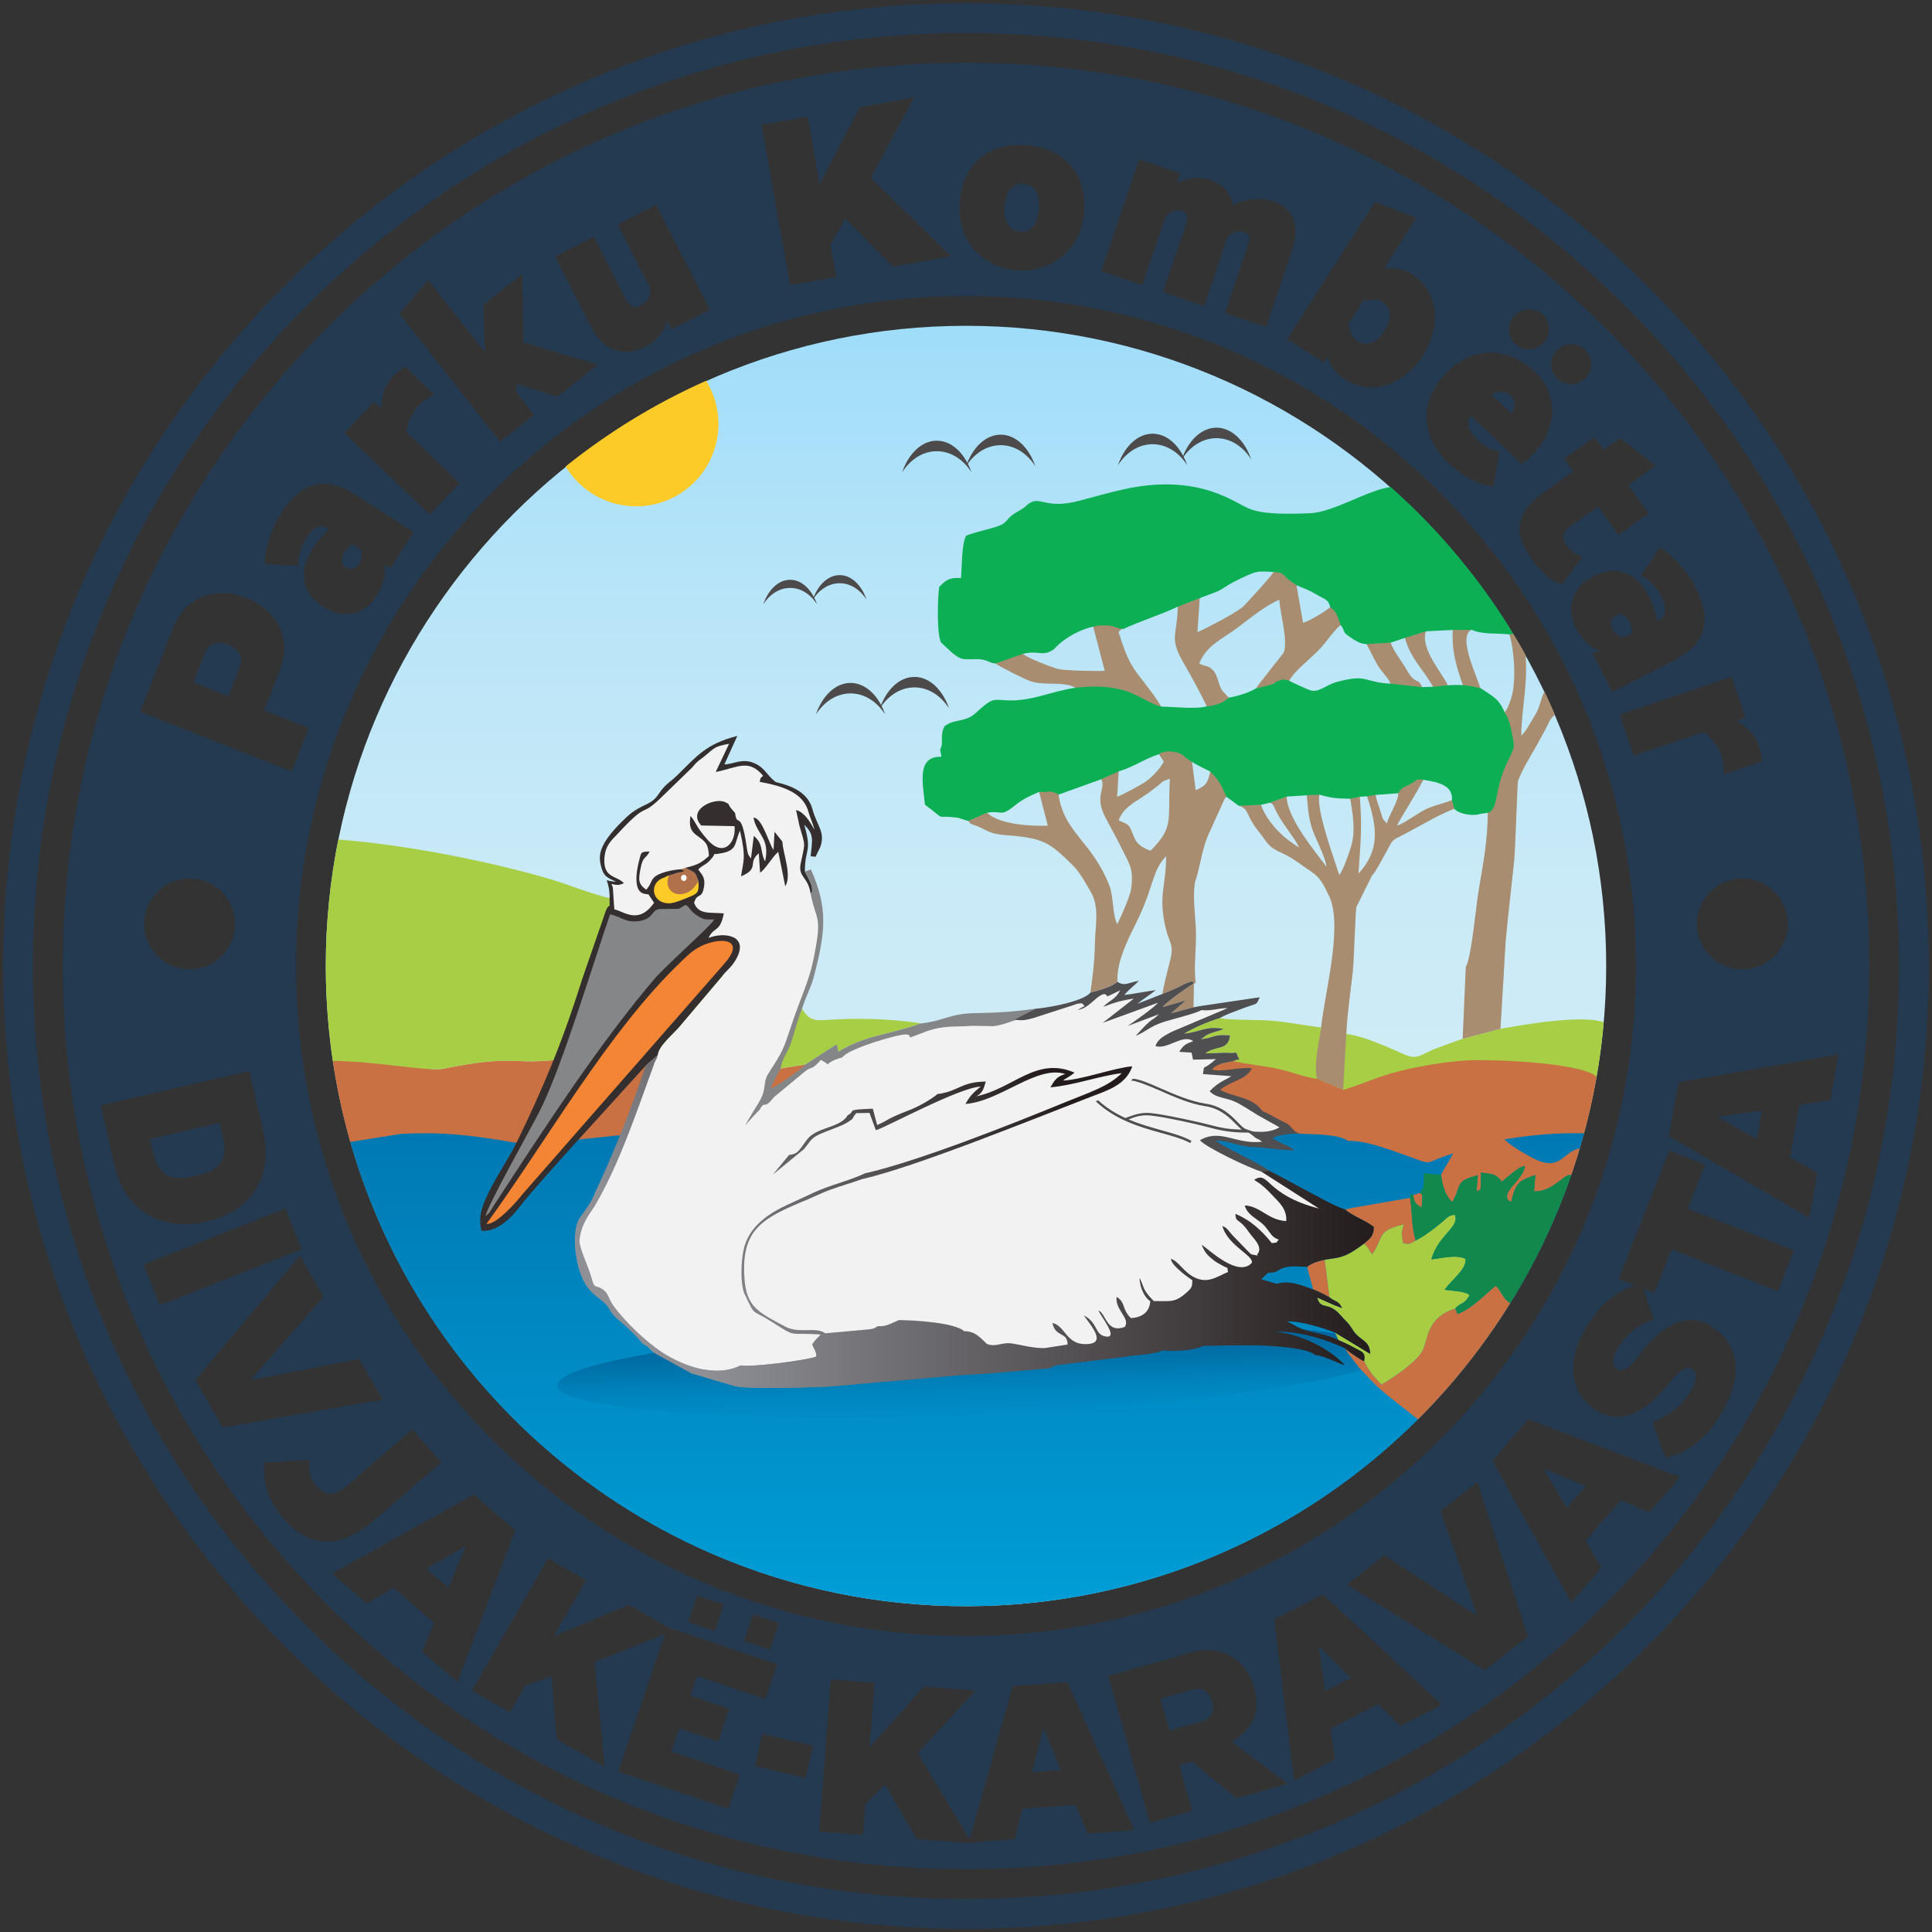
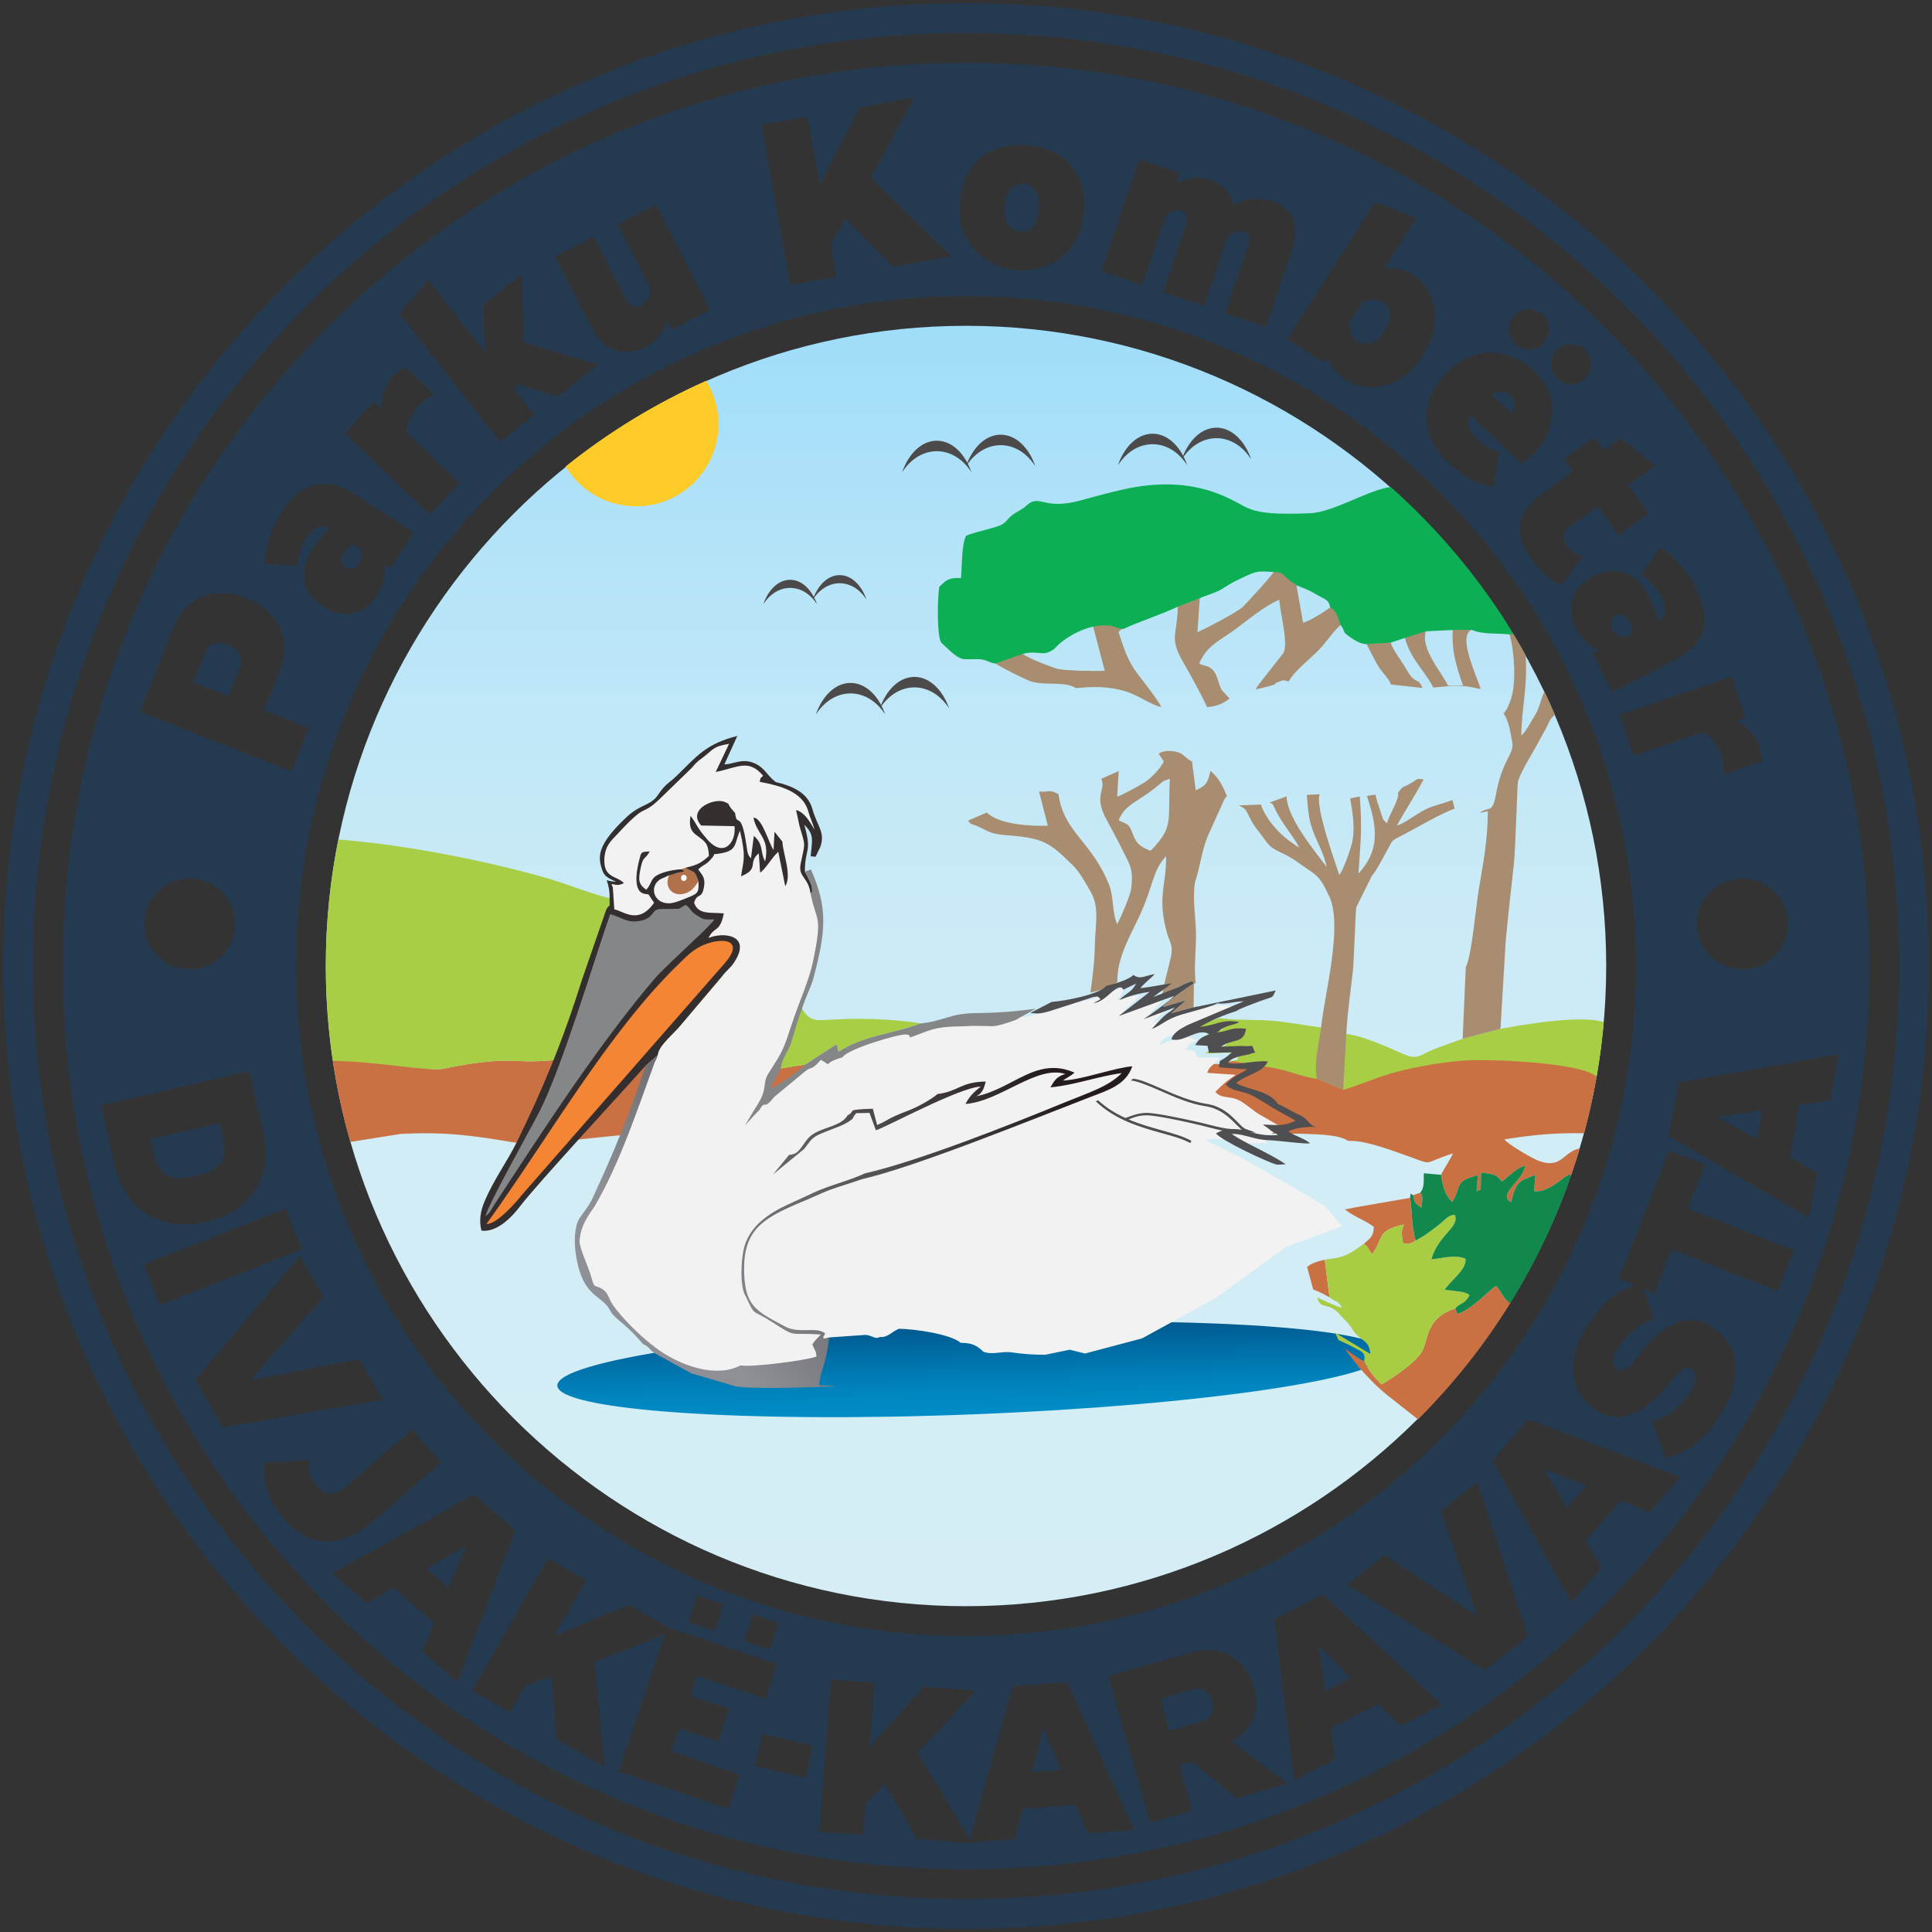
<svg xmlns="http://www.w3.org/2000/svg" xmlns:ns1="http://ns.adobe.com/AdobeSVGViewerExtensions/3.0/" version="1.1" id="Layer_1" x="0px" y="0px" width="426.614px" height="426.614px" viewBox="0 0 426.614 426.614" enable-background="new 0 0 426.614 426.614" xml:space="preserve">
  <rect x="0" y="0" width="426.614" height="426.614" fill="#333333" stroke="none" />
  <g>
    <path fill-rule="evenodd" clip-rule="evenodd" fill="#243A51" d="M213.307,0.708c117.416,0,212.598,95.183,212.598,212.599   s-95.183,212.598-212.598,212.598S0.708,330.723,0.708,213.307S95.892,0.708,213.307,0.708L213.307,0.708z M213.307,7.286   C99.525,7.286,7.286,99.525,7.286,213.307s92.239,206.021,206.021,206.021s206.021-92.239,206.021-206.021   S327.089,7.286,213.307,7.286z" />
    <path fill-rule="evenodd" clip-rule="evenodd" fill="#243A51" d="M213.307,13.864c110.15,0,199.443,89.293,199.443,199.443   S323.457,412.75,213.307,412.75S13.864,323.457,13.864,213.307S103.157,13.864,213.307,13.864L213.307,13.864z M379.21,246.664   l8.743,4.828l1.122-6.284l-9.857,1.409L379.21,246.664L379.21,246.664z M397.345,243.954l6.806-0.979l1.814-10.159l-35.332,6.173   l-2.126,11.908l31.012,18.021l1.788-10.018l-6.038-3.321L397.345,243.954L397.345,243.954z M373.476,306.905   c-1.843,3.204-4.856,5.846-8.646,7.044l2.932,7.998c5.058-1.189,9.245-4.429,12.596-10.255c4.498-7.822,3.976-15.1-3.016-19.119   c-5.409-3.11-11.147,0.899-15.42,6.692c-2.313,3.155-3.678,3.699-4.843,3.029c-1.123-0.646-1.202-2.241-0.102-4.155   c1.65-2.872,4.456-5.633,8.246-6.831l-2.363-6.755l2.462,0.971l3.803-9.646l23.443,9.243l3.557-9.02l-23.443-9.243l3.82-9.69   l-7.904-3.116l-11.18,28.355l3.604,1.421c-4.448,1.486-8.008,4.446-11.189,9.98c-4.259,7.407-2.802,14.502,3.065,17.875   c6.907,3.972,13.076-3.001,15.675-6.269c2.462-3.125,3.815-3.842,4.98-3.172C374.844,302.985,374.815,304.575,373.476,306.905   L373.476,306.905z M340.905,324.362l5.042,8.622l4.18-4.825l-9.19-3.833L340.905,324.362L340.905,324.362z M357.873,331.313   l6.349,2.642l6.757-7.801l-33.515-12.774l-7.92,9.143l17.424,31.351l6.663-7.691l-3.488-5.943L357.873,331.313L357.873,331.313z    M305.669,343.419l-8.266,6.495l30.481,18.901l9.512-7.474l-11.159-34.087l-8.151,6.406l8.127,23.16L305.669,343.419   L305.669,343.419z M291.194,363.511l1.448,9.883l5.683-2.911l-7.088-6.993L291.194,363.511L291.194,363.511z M304.328,376.307   l4.898,4.825l9.186-4.704l-26.298-24.39l-10.767,5.515l4.424,35.593l9.058-4.64l-1.011-6.816L304.328,376.307L304.328,376.307z    M244.728,370.096l9.205,32.415l9.327-2.648l-2.858-10.066l2.816-0.8l9.785,8.1l11.358-3.226l-12.36-9.264   c4.343-2.631,6.57-6.207,4.879-12.164c-1.612-5.679-6.94-9.506-13.683-7.591L244.728,370.096L244.728,370.096z M265.521,380.06   c2.124-0.604,2.635-2.495,2.123-4.296c-0.551-1.939-1.992-3.326-4.116-2.723l-7.296,2.071l1.993,7.019L265.521,380.06   L265.521,380.06z M230.375,381.655l-2.49,9.673l6.366-0.484l-3.828-9.192L230.375,381.655L230.375,381.655z M214.637,407.028   l-0.117-0.194l9.531-0.725l1.707-6.677l11.773-0.896l2.649,6.346l10.29-0.783l-14.808-32.667l-12.062,0.917l-9.492,33.803   L202.625,387.1l12.796-13.806l-11.391-0.866l-11.99,13.338l1.078-14.168l-9.668-0.734l-2.555,33.599l9.668,0.735l0.517-6.797   l4.329-4.388l7.023,12.087L214.637,407.028L214.637,407.028z M177.905,392.571l1.641-7.108l-11.225-2.592l-1.641,7.109   L177.905,392.571L177.905,392.571z M170.019,364.266l1.985-5.865l-5.729-1.938l-1.985,5.865L170.019,364.266L170.019,364.266z    M157.833,360.143l1.984-5.865l-5.865-1.984l-1.985,5.865L157.833,360.143L157.833,360.143z M133.535,390.174l-2.242-23.16   l15.502-6.146l-10.261,30.325l24.28,8.216l2.554-7.548l-15.095-5.107l1.723-5.093l8.593,2.907l2.446-7.229l-8.593-2.907   l1.477-4.364l15.095,5.107l2.601-7.685l-24.125-8.163l-8.601-4.945l-16.569,6.862l7.082-12.316l-8.406-4.834l-16.795,29.212   l8.405,4.833l3.397-5.908l5.798-2.093l1.124,13.935L133.535,390.174L133.535,390.174z M102.8,341.38l-8.622,5.042l4.825,4.18   l3.833-9.189L102.8,341.38L102.8,341.38z M95.849,358.349l-2.642,6.348l7.801,6.758l12.774-33.516l-9.143-7.919l-31.35,17.423   l7.691,6.663l5.943-3.488L95.849,358.349L95.849,358.349z M68.417,322.362l-10.014,0.608c-0.424,4.495,0.919,8.539,4.219,12.349   c5.971,6.894,12.795,6.634,20.305,0.128l14.476-12.539l-6.348-7.329L76.47,328.213c-2.431,2.106-4.554,2.294-6.785-0.282   C68.333,326.371,67.875,324.229,68.417,322.362L68.417,322.362L68.417,322.362z M71.46,286.384l-5.24-9.113L43.134,304.72   l6.029,10.486l35.336-6.144l-5.167-8.988l-24.088,4.714L71.46,286.384L71.46,286.384z M35.271,288.231l31.348-12.36l-3.557-9.02   l-31.347,12.359L35.271,288.231L35.271,288.231z M43.121,259.655L43.121,259.655c4.677-1.08,7.375-2.836,6.102-8.354l-0.767-3.321   l-15.294,3.53l0.767,3.321C35.191,260.303,38.538,260.713,43.121,259.655L43.121,259.655z M45.463,269.804   c8.699-2.008,15.305-8.605,12.639-20.158l-3.033-13.143l-32.833,7.578l3.033,13.143C27.903,268.636,36.998,271.758,45.463,269.804   L45.463,269.804L45.463,269.804z M41.875,193.979c-5.543,0-10.037,4.493-10.037,10.037c0,5.543,4.493,10.036,10.037,10.036   c5.543,0,10.036-4.493,10.036-10.036C51.912,198.472,47.418,193.979,41.875,193.979L41.875,193.979z M384.739,193.979   c-5.544,0-10.037,4.493-10.037,10.037c0,5.543,4.493,10.036,10.037,10.036c5.543,0,10.036-4.493,10.036-10.036   C394.775,198.472,390.282,193.979,384.739,193.979L384.739,193.979z M45.271,144.146l-2.575,6.529l7.722,3.045l2.575-6.53   c0.884-2.239-0.657-4.059-2.516-4.792C48.236,141.513,46.155,141.905,45.271,144.146L45.271,144.146z M337.443,68.303   c-2.445,0.101-4.347,2.167-4.245,4.612c0.101,2.445,2.167,4.346,4.612,4.245c2.445-0.102,4.346-2.166,4.244-4.611   C341.954,70.104,339.889,68.202,337.443,68.303L337.443,68.303z M346.747,75.989c-2.445,0.102-4.346,2.166-4.244,4.611   c0.101,2.445,2.166,4.347,4.611,4.246c2.445-0.101,4.346-2.167,4.244-4.612C351.258,77.789,349.192,75.889,346.747,75.989   L346.747,75.989z M61.827,147.975c2.838-7.198-0.902-13.354-7.385-15.912c-7.007-2.763-13.504-0.257-16.21,6.607l-7.293,18.496   L64.4,170.361l3.797-9.63l-9.867-3.891L61.827,147.975L61.827,147.975z M79.542,121.263l-1.726-1.106   c-0.574,0.422-1.289,1.061-1.869,1.966c-0.665,1.037-0.767,2.431,0.311,3.122c1.295,0.83,2.422,0.212,3.057-0.779   C79.978,123.43,80.042,122.193,79.542,121.263L79.542,121.263z M91.328,117.5l-13.113-8.408   c-6.944-4.453-12.105-2.101-16.226,4.327c-1.936,3.019-3.546,7.524-3.539,11.121l7.398,0.423c-0.162-1.931,0.841-4.635,1.836-6.188   c1.272-1.984,2.928-3.236,4.566-2.186l0.432,0.277c-1.317,1.104-2.777,2.906-3.745,4.416c-2.545,3.967-3.119,9.138,2.444,12.706   c4.96,3.179,9.432,1.238,11.644-2.213c1.271-1.983,2.338-4.405,1.82-7.11l1.337,0.858L91.328,117.5L91.328,117.5z M82.624,88.673   l-6.61,6.934l18.877,17.996l6.611-6.935L89.708,95.425c0.272-2.289,1.381-4.417,2.76-5.864c1.025-1.076,2.414-2.087,3.493-2.404   l-6.489-6.187c-1,0.603-1.854,1.276-2.703,2.167c-1.874,1.966-2.51,4.192-2.549,7.056L82.624,88.673L82.624,88.673z M113.96,86.544   l0.176-1.768l8.93,2.823l8.985-7.059l-16.45-4.93l-0.308-15.071l-8.582,6.744l0.349,10.478L94.522,61.806l-6.331,7.45   l22.224,28.285l7.534-5.919L113.96,86.544L113.96,86.544z M156.771,68.429l-11.889-23.214l-8.528,4.368l7.286,14.229   c-0.121,1.674-0.66,2.871-2.211,3.665c-1.367,0.701-2.473,0.116-3.291-1.48l-7.029-13.728l-8.528,4.367l8.081,15.781   c2.593,5.062,7.213,6.553,11.865,4.171c2.508-1.285,4.162-3.34,4.711-5.752l1.004,1.961L156.771,68.429L156.771,68.429z    M210.035,56.616l-17.733-17.392l9.542-17.684l-12.004,2.145l-8.834,16.984l-2.666-14.931l-10.19,1.82l6.326,35.41l10.188-1.82   l-1.279-7.162l3.303-5.691l10.486,10.619L210.035,56.616L210.035,56.616z M229.4,46.127c0.271-3.576-1.184-5.382-3.38-5.549   c-2.197-0.167-3.909,1.398-4.182,4.974c-0.271,3.577,1.181,5.434,3.377,5.601S229.128,49.704,229.4,46.127L229.4,46.127z    M239.367,46.834c0.758-9.962-5.903-14.271-12.697-14.788c-6.796-0.518-13.977,2.687-14.74,12.701   c-0.691,9.095,5.841,14.422,12.636,14.939C231.361,60.203,238.675,55.93,239.367,46.834L239.367,46.834z M279.568,72.214   l5.7-16.841c1.808-5.338,0.563-9.33-4.341-10.99c-2.378-0.805-5.731-0.642-8.753,0.932c-0.296-2.642-2.068-4.595-5.078-5.614   c-2.476-0.837-4.973-0.331-7.198,0.647l0.707-2.087l-9.075-3.072l-8.361,24.705l9.074,3.072l5.126-15.143   c1.043-1.162,2.293-1.658,3.604-1.215c1.455,0.493,1.354,1.595,0.778,3.293l-4.945,14.609l9.076,3.073l5.126-15.143   c0.994-1.179,2.438-1.609,3.748-1.167c1.456,0.493,1.257,1.562,0.682,3.261l-4.944,14.608L279.568,72.214L279.568,72.214z    M303.635,44.581l-19.413,30.282l8.066,5.171l0.913-1.423c0.351,2.111,1.947,3.988,3.889,5.232   c5.263,3.374,12.582,1.736,17.089-5.295c4.508-7.032,3.067-14.467-2.196-17.841c-1.94-1.245-4.383-1.897-6.476-1.292l7.245-11.302   L303.635,44.581L303.635,44.581z M297.764,71.492c0.347,1.926,0.953,3.167,2.074,3.885c1.726,1.107,4.019,0.568,5.843-2.278   c1.854-2.891,1.456-5.214-0.27-6.32c-1.121-0.719-2.614-0.764-4.495-0.204L297.764,71.492L297.764,71.492z M329.8,107.454   l1.334-7.86c-1.593,0.111-3.878-1.501-5.027-2.598c-1.557-1.484-2.438-3.456-1.395-5.294l11.312,10.783   c7.164-5.064,9.336-14.249,2.957-20.329c-5.934-5.657-13.733-5.942-19.779,0.399c-5.975,6.267-5.282,14.007,0.393,19.416   C323.266,105.472,326.348,107.065,329.8,107.454L329.8,107.454z M333.689,91.27c1.234-1.443,0.797-3.063-0.094-3.911   c-0.964-0.919-2.494-1.319-4.171-0.155L333.689,91.27L333.689,91.27z M349.409,122.959c-1.321-0.444-2.57-1.315-3.402-2.485   c-1.217-1.712-1.166-2.879,1.38-4.69l5.514-3.92l4.454,6.264l6.681-4.751l-4.455-6.263l6.014-4.276l-7.862-6.105l-3.674,2.614   l-1.989-2.798l-6.682,4.752l1.99,2.798l-6.182,4.395c-6.556,4.663-7.189,9.075-3.032,14.92c2.375,3.341,4.45,4.758,6.671,5.757   L349.409,122.959L349.409,122.959z M358.708,140.728l1.824-0.935c-0.076-0.709-0.269-1.647-0.759-2.605   c-0.562-1.095-1.714-1.885-2.854-1.302c-1.369,0.701-1.402,1.986-0.865,3.035C356.615,140.014,357.653,140.692,358.708,140.728   L358.708,140.728z M356.028,152.807l13.863-7.101c7.344-3.759,7.907-9.402,4.428-16.198c-1.635-3.192-4.717-6.851-7.828-8.655   l-4.089,6.181c1.75,0.831,3.582,3.058,4.423,4.7c1.074,2.098,1.322,4.159-0.41,5.045l-0.456,0.234   c-0.291-1.693-1.113-3.863-1.931-5.459c-2.149-4.194-6.328-7.294-12.21-4.282c-5.245,2.686-5.817,7.527-3.948,11.176   c1.074,2.098,2.629,4.237,5.228,5.152l-1.413,0.724L356.028,152.807L356.028,152.807z M385.432,158.508l-3.07-9.074l-24.705,8.358   l3.07,9.076l15.436-5.222c1.9,1.304,3.271,3.275,3.911,5.167c0.477,1.407,0.728,3.107,0.506,4.21l8.494-2.874   c-0.07-1.167-0.27-2.235-0.663-3.4c-0.871-2.572-2.548-4.168-5.065-5.535L385.432,158.508L385.432,158.508z M213.307,65.363   c-81.707,0-147.944,66.237-147.944,147.944s66.237,147.944,147.944,147.944s147.944-66.237,147.944-147.944   S295.014,65.363,213.307,65.363z" />
    <g>
      <linearGradient id="SVGID_1_" gradientUnits="userSpaceOnUse" x1="213.307" y1="354.673" x2="213.307" y2="71.941">
        <stop offset="0" style="stop-color:#D5EEF6" />
        <stop offset="0.332" style="stop-color:#D2EDF6" />
        <stop offset="0.571" style="stop-color:#C9EAF7" />
        <stop offset="0.78" style="stop-color:#B9E5F8" />
        <stop offset="0.971" style="stop-color:#A3DEF9" />
        <stop offset="1" style="stop-color:#9FDDF9" />
        <ns1:midPointStop offset="0" style="stop-color:#D5EEF6" />
        <ns1:midPointStop offset="0.77" style="stop-color:#D5EEF6" />
        <ns1:midPointStop offset="1" style="stop-color:#9FDDF9" />
      </linearGradient>
      <path fill-rule="evenodd" clip-rule="evenodd" fill="url(#SVGID_1_)" d="M213.307,354.673    c77.862,0,141.366-63.504,141.366-141.366S291.169,71.941,213.307,71.941c-77.861,0-141.366,63.504-141.366,141.366    S135.446,354.673,213.307,354.673z" />
      <linearGradient id="SVGID_2_" gradientUnits="userSpaceOnUse" x1="213.549" y1="247.61" x2="213.549" y2="387.616">
        <stop offset="0" style="stop-color:#0078B2" />
        <stop offset="1" style="stop-color:#00A9E2" />
        <ns1:midPointStop offset="0" style="stop-color:#0078B2" />
        <ns1:midPointStop offset="0.5" style="stop-color:#0078B2" />
        <ns1:midPointStop offset="1" style="stop-color:#00A9E2" />
      </linearGradient>
-       <path fill-rule="evenodd" clip-rule="evenodd" fill="url(#SVGID_2_)" d="M77.308,252.021l0.147-0.024    c3.68-0.537,7.361-1.354,11.041-1.892c9.868-0.49,16.04-1.884,25.445-0.294c0.12,0.013,0.246,0.013,0.375,0.002v0.001    c2.369-0.001,4.632,0.07,7.002,0.069c5.252-0.544,11.529-0.327,16.782-0.871c14.378-0.184,27.581,1.29,41.959,1.106    c35.743,0.075,71.917-0.967,107.661-0.892c2.922,0.133,9.833-1.511,11.948,0.005c3.497-0.202,8.753,1.62,12.029,2.766    c7.467,2.608,3.676,2.925,11.11,0.623c-0.753,1.522-2.227,4.801-3.061,6.448c0.362,2.537-0.483,1.833,1.083,3.396    c1.178-1.977,8.655-6.209,8.711-6.154c0.064,0.063,1.118,1.725,1.174,1.787c0.143,0.178,1.038-0.608,1.18-0.431    c1.995-1.606,4.093-0.705,5.448-0.817c4.134,3.149,4.865,0.284,9.603,2.652c-19.144,55.389-71.742,95.171-133.638,95.171    C148.656,354.673,94.143,311.275,77.308,252.021L77.308,252.021z M348.655,254.209c0.397-1.314,0.773-2.639,1.134-3.968    c-5.622-5.393-14.646-0.988-20.877,0.014c0.648,1.039,9.214,6.355,10.77,6.893C343.893,258.602,345.948,255.512,348.655,254.209z" />
      <path fill-rule="evenodd" clip-rule="evenodd" fill="#A7CE44" d="M270.195,234.75c3.066,0.688,8.139,2.634,11.299,3.282    c2.819,0.577,13.663,3.717,16.105,3.953c4.209-1.235,7.671-2.43,12.337-3.569c4.728-1.156,8.823-0.996,13.777-1.355    c5.271-0.382,22.824,2.119,28.834,0.769c0.698-3.984,1.221-8.027,1.577-12.119c-5.296-1.813-19.87,0.951-22.793,1.472    c-2.786,0.735-5.573,1.471-8.359,2.205c-2.279,0.832-4.458,1.561-6.562,2.404c-2.619,1.052-3.454,2.29-6.182,1.101    c-3.59-1.565-8.996-4.104-12.935-4.587c-1.709-0.414-4.037-0.883-5.575-1.433c-3.601-0.431-7.097-1.15-10.828-1.48    c-3.399-0.299-8.657-0.042-11.552-0.588c-2.659,0.805-5.87,2.205-7.883,3.43c3.82-0.365,4.534-1.734,8.686-1.065    c-1.079,0.619-1.563,0.508-2.854,1.005c-1.376,0.529-1.372,0.878-2.142,1.3c2.919-0.271,2.856-1.204,6.452-0.827    c-0.41,3.441-3.006,2.121-5.494,3.954c1.595,0.015,3.914-0.223,5.364-0.11c1.729,0.136,1.357-0.56,1.852,0.777    C273.755,234.441,272.038,233.991,270.195,234.75z" />
      <path fill-rule="evenodd" clip-rule="evenodd" fill="#A88D70" d="M247.023,181.147c0.906-2.527,2.966-3.686,5.041-5.024    c1.183-0.761,1.965-1.331,3.035-2.168c2.008-1.572,1.185-1.319,3.227-1.99c-0.516,9.373,1.017,10.52-4.264,15.898    c-1.963-0.759-3.058-1.42-3.79-3.353C249.261,181.845,249.305,182.19,247.023,181.147L247.023,181.147z M301.713,142.167    c0.832,1.475,1.68,3.363,2.549,4.811c0.982,1.638,2.386,2.729,2.864,4.167l6.987,0.762c-0.842-1.927-0.913-1.049-2.19-2.191    c-0.755-0.674-1.158-1.632-1.759-2.573c-1.101-1.721-2.543-3.612-3.116-5.292L301.713,142.167L301.713,142.167z M314.87,139.327    c-1.357,3.996,3.834,9.529,4.849,12.071l3.33-0.053c-1.445-4.148-2.512-7.406-2.264-12.298l4.212-0.022    c-3.324,1.391,1.312,10.622,1.936,13.134c-4.337-1.042-5.919-0.776-10.424-0.333c-1.577-3.248-5.162-6.407-6.292-11.037    L314.87,139.327L314.87,139.327z M241.343,138.188l2.598,9.933c-1.784,0.114-9.067-0.021-10.522-0.452    c-1.083-0.32-6.557-2.33-7.681-3.375l-5.955,2.179c0.969,0.748,6.369,3.459,7.774,3.954c2.988,1.05,7.663-0.089,10.052,1.524    c3.71-0.375,6.897-0.409,10.438,0.56c3.267,0.893,5.946,3.104,8.408,3.628c-1.198-2.216-3.712-5.275-5.391-7.522    c-2.043-2.735-2.798-5.18-4.081-9.063c0.473-0.429,0.419-0.584,1.272-0.82c-1.563-0.059-1.854-0.647-3.359-0.816    C243.58,137.768,242.749,138.115,241.343,138.188L241.343,138.188z M264.931,132.021l-4.868,1.884    c-0.077,6.453-1.982,6.777,1.195,12.32c1.808,3.153,3.708,6.518,5.29,9.929c2.095-0.194,3.528-0.735,4.938-1.922l-1.675-1.825    c-0.902-1.51-0.862-3.511-2.238-4.682c-1.086-0.923-1.826-0.585-2.769-1.239c1.696-3.971,4.527-5.01,8.078-7.605    c2.634-1.925,6.182-4.985,9.615-6.459c0.172,3.088,2.047,9.54,0.91,11.768l-5.351,6.807c-0.751,1.119-0.127-0.055-0.719,1.239    c6.788-1.639,2.8-0.95,5.093-1.709c1.326-0.44,0.428-0.367,2.172-0.084c0.915-1.936,4.298-4.648,5.832-6.146    c1.352-1.32,1.734-1.816,2.852-3.219c0.747-0.938,1.981-2.553,2.866-3.107c-0.718-1.786-0.878-3.066-2.328-3.917    c-1.299,0.989-4.532,3.039-6.089,3.455l-1.476-8.37c-0.649-0.559-0.583-0.398-1.333-0.954c-0.859-0.637-0.31-0.227-0.947-0.79    c-1.138-1.005-0.591-0.914-2.685-1.176c-0.353,0.802-6.48,7.508-7.056,7.954c-1.824,1.418-7.587,4.427-9.83,5.421L264.931,132.021    L264.931,132.021z M332.016,157.517c1.129,1.551,1.524,4.299,1.895,6.222c0.55,2.851-2.169,3.782-3.597,11.748    c-0.78,4.355-1.678,2.469-3.539,4.01l1.76-0.357c-0.056,6.79-0.991,11.179-2.054,17.633c-0.528,3.214-1.615,14.922-2.813,16.726    l-0.695,15.888l8.359-2.205l1.131-19.172c0.526-5.868,1.24-11.744,1.863-17.618c0.289-2.713,0.731-17.602,0.866-17.912    c0.865-2.427,2.63-5.221,3.977-7.614c0.744-1.32,1.229-2.304,1.991-3.642c0.898-1.575,0.932-2.391,2.197-3.415    c-0.732-1.715-1.5-3.41-2.298-5.09c-0.848,1.409-0.932,3.387-2.195,5.346c-0.951,1.474-1.771,3.321-2.938,4.374    c0.031-6.087,1.498-11.113,0.93-17.864c-0.888-1.593-1.799-3.17-2.745-4.724l-0.802,0.211c1.087,3.53,1.541,10.609,0.383,14.125    C333.28,155.438,332.846,156.736,332.016,157.517L332.016,157.517z M308.697,175.05c0.384,1.41-1.984,4.835-2.44,6.753    c-1.21-1.169-0.777-0.749-1.594-3.165c-0.397-1.175-0.678-1.872-0.93-3.171l-1.903,0.298c2.416,7.088,2.804,12.123-1.859,17.131    c0.446-7.071,0.854-9.708,0.291-17.027l-2.118,0.438c0.526,3.159,1.151,6.661,0.384,9.878c-0.397,1.664-1.949,5.983-2.79,7.045    c-1.21-3.759-5.253-14.779-4.372-17.85l-2.812,0.154c0.329,3.489,0.384,5.762,1.716,8.837c0.98,2.265,2.185,4.644,2.678,7.056    c-2.399-3.23-8.745-10.721-8.851-15.577l-3.803,1.383c1.053,0.304,0.636,0.333,1.74,2.366c1.65,3.042,4.216,5.922,4.809,7.573    c-1.036-0.76-1.782-1.2-2.68-1.907c-2.38-1.873-4.778-4.779-5.747-7.615l-4.896,0.208c2.519,0.981,1.413,2.009,4.457,5.803    c2.081,2.594,1.839,3.245,5.207,4.76c2.313,1.04,4.108,2.552,6.101,3.866c2.418,1.592,2.886,2.902,4.293,5.759    c2.957,6.754-1.103,21.363-1.857,28.826c-0.488,3.643-1.613,7.751-0.938,11.339l5.803,2.458l0.696-12.184    c0.186-4.406,0.943-9.521,1.444-13.96c0.27-2.395,0.573-13.693,0.798-14.268l3.464-6.976c0.61-0.421,2.526-4.104,3.113-5.158    c1.709-3.073,0.921-2.299,4.206-4.029c3.574-1.881,7.465-4.248,10.911-5.55l-0.515-1.898c-2.633,1.054-4.377,1.169-6.696,2.486    c-1.353,0.768-4.291,2.897-5.536,3.148c1.732-3.23,4.208-6.894,5.872-10.196c-1.728-0.177-1.151-0.11-2.677,0.792    C309.466,174.177,310.062,173.26,308.697,175.05L308.697,175.05z M247.027,170.25l-3.875,1.744    c1.142,2.151-1.566,3.627,0.863,8.357c1.26,2.453,2.54,4.659,3.729,7.112c1.589,3.279,2.645,4.269,2.028,8.831    c-0.212,1.574-2.375,6.488-3.066,7.763c-1.119-2.219-0.775-6.086-1.764-8.579c-3.884-9.802-10.015-11.581-11.217-20.102    c-2.109-1.18-1.893-0.397-4.286-0.594l1.929,7.538c-3.44,0.144-10.74-0.184-13.459-2.907l-4.166,1.802l0.636,0.716    c3.829,1.18,3.167,2.144,8.063,2.514c8.054,0.609,9.338,1.634,14.409,6.581c1.578,1.539,2.957,4.076,4.279,6.422    c1.622,3.384,0.711,6.986,0.636,11.005c-0.071,3.874-0.449,6.938-0.991,10.734c1.482-0.335,4.845-1.279,5.963-2.4    c-0.162-5.248,2.943-10.332,4.925-14.641c3.125-6.797,2.817-9.916,5.826-13.081c0.074,6.458-1.858,8.667-0.042,16.037    c0.854,3.469,1.859,3.403,0.891,7.157c-0.608,2.362-1.243,4.831-1.685,7.242c1.289-0.554,2.355-0.925,3.524-1.496    c0.496-0.243,1.294-0.718,1.777-0.884c2.296-0.78,0.934-0.424,1.682,0.028l0.398-0.04c-0.477-3.868,0.185-7.77,0.042-11.696    c-0.128-3.55-0.782-7.294-0.182-10.686c1.147-3.359,1.433-6.79,2.781-10.06l3.653-8.076c0.451-0.71,0.144-0.322,0.622-0.788    c-1.162-2.62-1.634-3.743-3.652-5.603c-0.678,2.875-0.964,3.243-3.267,4.308l-0.818-6.353c-1.797-0.968-1.727-1.654-3.179-2.056    c-1.46-0.404-3.162-0.441-4.181,0.34l1.13,1.703c-0.665,1.445-2.759,3.706-4.329,4.668c-1.196,0.735-4.767,2.728-5.967,3.114    L247.027,170.25z" />
      <linearGradient id="SVGID_3_" gradientUnits="userSpaceOnUse" x1="214.446" y1="293.338" x2="214.839" y2="311.43">
        <stop offset="0" style="stop-color:#005B91" />
        <stop offset="0.292" style="stop-color:#006DA5" />
        <stop offset="0.73" style="stop-color:#0084BD" />
        <stop offset="1" style="stop-color:#008CC6" />
        <ns1:midPointStop offset="0" style="stop-color:#005B91" />
        <ns1:midPointStop offset="0.4" style="stop-color:#005B91" />
        <ns1:midPointStop offset="1" style="stop-color:#008CC6" />
      </linearGradient>
      <path fill-rule="evenodd" clip-rule="evenodd" fill="url(#SVGID_3_)" d="M214.318,292.466c50.576-1.983,91.722,0.85,91.901,6.325    c0.18,5.478-40.675,11.526-91.252,13.51s-91.723-0.85-91.901-6.326C122.886,300.498,163.741,294.449,214.318,292.466z" />
      <path fill-rule="evenodd" clip-rule="evenodd" fill="#CA7144" d="M321.33,288.944c-6.484,2.037-5.919,6.824-7.269,9.392    c-1.23,2.341-6.534,5.98-9.005,7.365c-1.543-1.51-2.806-3.035-3.839-5.137c-0.628-0.175-3.563-2.163-4.168-2.815    c0.314,0.713,0.815,1.303,1.327,1.975c0.303,0.396,0.438,0.573,0.757,0.994c0.745,0.986,0.389,0.35,0.981,1.335    c0.629,0.455,2.911,3.354,6.083,5.913l6.914,5.455c7.743-7.72,14.59-16.336,20.385-25.674l-0.829-0.624    c-1.119-1.172-1.226-2.074-2.348-3.205c-1.306,0.848-5.282,5.188-8.476,6.221L321.33,288.944L321.33,288.944z M77.351,252.163    l11.146-1.779c9.868-0.489,15.783,0.326,25.188,1.915c0.12,0.014,0.246,0.014,0.375,0.003l0,0l7.108-0.002l15.757-1.63    l43.135-0.551l107.232,0.224c2.922,0.133,8.288,0.076,10.403,1.593c3.497-0.203,8.882,1.835,12.158,2.98    c7.467,2.607,3.591,2.065,11.025-0.237c-0.752,1.523-1.842,3.087-2.676,4.734c0.362,2.536,0.891,4.475,2.457,6.036    c2.275-3.819,0.338-4.554,5.67-5.948l-0.277,3.572c0.873-0.732,0.944,1.143,0.975-4.161c2.144,0.357,2.905,0.209,3.956,1.243    c0.064,0.063,0.157,0.179,0.213,0.241l0.426,0.531c1.994-1.605,3.749-3.349,5.105-3.461c-0.314,2.793-4.368,5.21-3.924,6.905    c0.237,0.911-0.077,0.356,0.871,1.066c1.045-4.271,1.572-4.668,5.365-5.977l-0.312,3.595c3.352,0.235,5.996-2.832,7.245-3.406    c0.211-0.097,0.18-0.143,0.973-0.148c0.673-1.948,1.302-3.918,1.893-5.903c-3.535,0.588-3.922,4.524-8.856,2.819    c-1.556-0.537-7.119-3.794-7.768-4.833c6.232-1.002,11.181-1.46,17.575-1.344c1.104-4.089,2.032-8.252,2.771-12.479    c-3.413-3.202-23.928-3.956-29.188-3.574c-4.954,0.358-9.651,1.186-14.379,2.341c-4.666,1.141-8.199,2.906-12.408,4.141    l-5.803-2.458c-2.443-0.236-5.953-1.659-8.771-2.237c-3.161-0.648-6.645-0.984-9.71-1.672c-0.947,0.194-1.995,0.373-2.882,0.679    l-24.445-1.043l-67.113,1.108l-5.488,0.89l-29.811-0.599l-20.136-1.264c-9.832,0.985-9.223-1.204-24.592,1.929    c-3.9,0.793-13.255-2.965-24.341-1.883l-0.02,0.013C74.379,240.28,75.678,246.3,77.351,252.163L77.351,252.163z M312.05,263.905    l1.532-0.519c0.458,0.527,0.4,0.094,0.494,1.347c0.005,0.073-0.153,1.721-0.166,1.926    C312.456,265.786,312.32,265.445,312.05,263.905L312.05,263.905z M299.126,266.627l12.232-2.117    c0.569,3.5,0.212,5.622,1.235,9.421c-1.229,0.762-1.448,0.891-2.788,0.572l-0.322-2.286c0.036-0.297,0.381-1.391,0.478-1.842    c-6.096,1.419-4.314,2.828-6.938,6.565c-1.179-1.266-0.443-1.127-1.845-2.318c1.108-1.007,2.157-1.458,2.171-3.706    c-1.639-1.358-4.454-2.264-6.358-3.855L299.126,266.627L299.126,266.627z M288.626,279.771l1.344,4.958    c1.505,0.595,2.264,0.979,3.603,1.749l-1.045-8.321C290.72,278.563,289.483,279.016,288.626,279.771z" />
      <path fill-rule="evenodd" clip-rule="evenodd" fill="#A8CD43" d="M312.594,273.931c-1.229,0.762-1.448,0.891-2.788,0.572    l-0.322-2.286c0.036-0.297,0.381-1.391,0.478-1.842c-6.096,1.419-4.314,2.828-6.938,6.565c-1.179-1.266-0.443-1.127-1.845-2.318    l-1.006,0.733c-3.216,2.274-4.207,2.32-7.646,2.802l1.045,8.321c1.271,1.017,2.024,0.712,2.773,2.361    c-2.332-0.812-3.456-1.477-5.509-2.323c0.871,2.955,2.393,0.688,5.174,3.903c0.654,0.757,0.709,0.75,1.467,1.563    c1.325,1.422,1.108,2.013,2.73,3.326c1.312,1.063,2.229,1.419,2.372,3.654l-7.767-4.695l0.739,1.635    c1.216,0.571,2.194,0.961,3.584,1.74c1.644,0.921,2.429,0.921,2.081,2.922c1.033,2.102,2.296,3.627,3.839,5.137    c2.471-1.385,7.774-5.024,9.005-7.365c1.35-2.567,0.784-7.354,7.269-9.392c1.261-1.456,1.942-0.74,3.182-2.941    c-0.452-0.338-0.214-0.266-0.996-0.538c-0.445-0.155-0.988-0.244-1.458-0.308c-0.997-0.138-2.007-0.214-3.029-0.351    c1.086-1.891,4.869-4.409,4.589-6.845c-2.189-0.999-5.153-0.126-7.552,0.126c1.578-5.521,6.393-7.16,5.155-9.854    c-1.647,0.167-1.675,0.836-4.188,2.751C315.588,272.085,314.374,273.015,312.594,273.931z" />
      <path fill-rule="evenodd" clip-rule="evenodd" fill="#13884C" d="M318.202,259.413l-3.813-0.341    c-0.04,1.687,0.211,3.146-0.807,4.314c0.458,0.527,0.4,0.094,0.494,1.347c0.005,0.073-0.153,1.721-0.166,1.926    c-1.454-0.873-1.59-1.214-1.86-2.754c-0.774-0.303-0.45-0.854-0.691,0.604c0.569,3.5,0.212,5.622,1.235,9.421    c1.78-0.916,2.994-1.846,4.439-2.946c2.513-1.915,2.54-2.584,4.188-2.751c1.237,2.694-3.577,4.334-5.155,9.854    c2.398-0.252,5.362-1.125,7.552-0.126c0.28,2.436-3.503,4.954-4.589,6.845c1.022,0.137,2.032,0.213,3.029,0.351    c0.47,0.063,1.013,0.152,1.458,0.308c0.782,0.272,0.544,0.2,0.996,0.538c-1.239,2.201-1.921,1.485-3.182,2.941l0.515,1.194    c3.193-1.032,7.17-5.373,8.476-6.221c1.122,1.131,1.229,2.033,2.348,3.205l0.717,0.628c0.173-0.205,0.357-0.441,0.552-0.707    c5.28-8.621,9.659-17.852,13.015-27.562c-0.666-0.148-0.646,0.016-0.979,0.168c-1.249,0.574-3.894,3.642-7.245,3.406l0.312-3.595    c-3.793,1.309-4.32,1.706-5.365,5.977c-0.948-0.71-0.634-0.155-0.871-1.066c-0.444-1.695,3.609-4.112,3.924-6.905    c-1.356,0.112-3.111,1.855-5.105,3.46l-0.426-0.531c-0.057-0.062-0.148-0.178-0.213-0.24c-1.051-1.034-1.813-0.886-3.956-1.243    c-0.03,5.304-0.101,3.429-0.975,4.161l0.277-3.572c-5.332,1.395-3.395,2.129-5.67,5.948    C319.093,263.888,318.564,261.949,318.202,259.413z" />
      <path fill-rule="evenodd" clip-rule="evenodd" fill="#A7CE44" d="M172.372,235.936l5.488-0.89l6.791-4.418    c0.533,0.69,0.165,1.025,0.52,1.602c5.852-3.708,11.867-3.872,18.188-6.247c-4.781-0.744-9.466-1.003-14.285-1.008    c-2.55-0.003-4.973,0.171-7.489,0.288c-2.637,0.124-3.401-0.862-4.487-2.525l-12.961-19.071l-29.537-5.336    c-4.146-0.958-9.282-3.102-13.786-4.407c-4.695-1.359-9.714-2.599-14.553-3.665c-9.917-2.185-21.238-4.074-31.554-4.883    c-1.811,9.03-2.765,18.368-2.765,27.932c0,7.118,0.532,14.112,1.548,20.948c10.019,0.127,21.079,2.412,24.343,1.747    c15.368-3.133,14.761-0.943,24.592-1.929l21.466-2.013l17.414,0.686L172.372,235.936z" />
      <path fill-rule="evenodd" clip-rule="evenodd" fill="#A78B6E" d="M263.163,222.518l1.789-0.35l-1.395,0.254l0.079-5.273    c-1.231,0.702-6.259,4.196-6.901,5.242l5.142-1.501l-3.308,2.879L263.163,222.518z" />
      <path fill-rule="evenodd" clip-rule="evenodd" fill="#4C4A4B" d="M206.859,97.315c2.734,0,5.171,1.904,6.746,4.872    c1.507-3.718,4.24-6.202,7.365-6.202c3.332,0,6.222,2.828,7.649,6.963c-1.821-2.839-4.572-4.648-7.649-4.648    c-2.867,0-5.451,1.572-7.264,4.083c0.303,0.593,0.572,1.227,0.803,1.896c-1.821-2.84-4.572-4.648-7.65-4.648    c-3.079,0-5.831,1.811-7.652,4.652C200.633,100.146,203.525,97.315,206.859,97.315z" />
      <path fill-rule="evenodd" clip-rule="evenodd" fill="#4C4A4B" d="M254.51,95.771c2.735,0,5.171,1.905,6.746,4.873    c1.505-3.715,4.24-6.203,7.365-6.203c3.332,0,6.221,2.828,7.648,6.963c-1.82-2.839-4.572-4.647-7.648-4.647    c-2.868,0-5.45,1.569-7.264,4.081c0.302,0.594,0.571,1.229,0.802,1.896c-1.821-2.839-4.572-4.647-7.649-4.647    c-3.079,0-5.831,1.81-7.652,4.652C248.284,98.602,251.176,95.771,254.51,95.771z" />
      <path fill-rule="evenodd" clip-rule="evenodd" fill="#4C4A4B" d="M187.814,150.801c2.735,0,5.172,1.905,6.746,4.873    c1.505-3.716,4.24-6.203,7.365-6.203c3.332,0,6.221,2.828,7.649,6.963c-1.821-2.839-4.572-4.647-7.649-4.647    c-2.869,0-5.451,1.571-7.264,4.081c0.303,0.594,0.572,1.229,0.802,1.896c-1.821-2.839-4.572-4.647-7.649-4.647    c-3.079,0-5.832,1.81-7.652,4.652C181.588,153.631,184.48,150.801,187.814,150.801z" />
      <path fill-rule="evenodd" clip-rule="evenodd" fill="#4C4A4B" d="M174.477,128.026c2.12,0,4.007,1.477,5.227,3.775    c1.167-2.881,3.286-4.807,5.707-4.807c2.582,0,4.821,2.191,5.927,5.396c-1.411-2.201-3.543-3.602-5.927-3.602    c-2.223,0-4.224,1.218-5.628,3.163c0.235,0.459,0.443,0.951,0.622,1.469c-1.411-2.199-3.542-3.601-5.927-3.601    c-2.385,0-4.518,1.401-5.929,3.604C169.653,130.218,171.894,128.026,174.477,128.026z" />
-       <path fill-rule="evenodd" clip-rule="evenodd" fill="#0CAF54" d="M284.518,150.251c-1.744-0.283-0.846-0.356-2.173,0.084    c-2.292,0.76,1.696,0.07-5.091,1.71c-1.43,0.884-3.851,1.655-5.854,1.997c-1.409,1.188-2.843,1.729-4.938,1.922    c-2.343,0.698-7.228,0.092-10.008,0.07c-2.462-0.525-5.142-2.735-8.408-3.628c-3.541-0.968-6.729-0.935-10.438-0.559    c-6.138,0.898-10.179,3.333-16.416,2.729c-2.339-0.227-2.839,0.26-5.889,2.983c-2.239,2.001-4.72,1.147-6.736,2.822    c-1.149,2.201-0.068,3.486-0.98,5.152l0.303,1.581c-5.644-0.248-4.066,6.144-3.639,10.596c5.152,3.714,1.556,2.217,6.793,2.797    c1.072,0.118,1.583,0.496,2.732,0.769l4.166-1.802c3.561-0.606,2.837,1.103,6.297-1.72c1.489-1.214,3.283-2.094,5.216-2.886    c2.394,0.198,2.177-0.585,4.286,0.595l9.437-3.4l3.875-1.745c3.559-1.083,5.404-2.633,8.836-3.767    c1.02-0.781,2.721-0.745,4.18-0.34c1.453,0.401,1.383,1.088,3.181,2.056c0.699,0.471,3.187,1.733,3.896,2.054    c2.019,1.859,2.49,2.982,3.651,5.602l2.722,2.009l4.896-0.209l1.906-0.445l3.802-1.383l4.43-0.279l2.812-0.153    c2.609,0.81,3.979,0.859,6.782,0.913l2.118-0.438l1.568-0.104l1.903-0.299l4.968-0.373c1.365-1.791,0.769-0.874,2.968-2.175    c1.525-0.901,0.95-0.968,2.677-0.792c3.352,0.557,6.495,1.218,6.267,4.503l0.516,1.897c0.993,1.183,4.231,1.682,5.643,1.14    c2.171-0.374,2.999,0.174,3.78-4.181c1.427-7.967,4.18-9,3.63-11.851c-0.371-1.922-0.765-4.739-1.894-6.29    c-1.313-3.168-2.694-3.646-5.324-5.444c-4.337-1.042-5.919-0.776-10.424-0.333l-2.43,0.098l-6.987-0.761    c-6.314-0.324-4.945-2.281-12.116-0.335c-2.031,0.551-3.495,2.123-5.332,1.892C289.122,152.462,285.046,150.544,284.518,150.251z" />
      <path fill-rule="evenodd" clip-rule="evenodd" fill="#0CAF54" d="M207.396,129.59c-0.382,2.661-0.565,10.449,0.413,12.294    c1.215,1.039,3.134,3.268,4.741,3.602c1.062,0.22,2.66-0.021,3.821,0.09c1.81,0.174,1.776,0.708,3.432,0.942l6.046-2.128    c3.466-0.879,4.29,0.663,6.614-0.866c0.498-0.327,0.218-0.168,0.697-0.608l0.432-0.437c0.065-0.061,0.156-0.151,0.223-0.209    c0.067-0.06,0.164-0.144,0.232-0.201c2.796-2.342,7.099-4.346,10.85-3.923c1.507,0.169,1.653,0.658,3.217,0.717    c3.657-1.711,8.173-3.106,11.963-4.9l4.867-1.884c1.373-0.599,2.768-0.98,3.948-1.521c1.19-0.546,2.241-1.416,3.563-2.075    c5.359-2.666,4.953-2.347,8.826-2.184c2.093,0.263,1.546,0.171,2.684,1.177c0.638,0.563,0.088,0.152,0.947,0.79    c0.75,0.556,0.684,0.395,1.333,0.954c1.649,0.673,2.977,1.156,4.327,1.983c1.891,1.155,2.796,1.085,3.151,2.889    c1.45,0.853,1.61,2.133,2.328,3.918c1.177,1.668,0.161,1.337,1.995,2.619c1.106,0.773,2.345,1.58,3.68,1.597l5.335-0.315    l3.177-1.055l4.653-1.462l5.886-0.286l4.213-0.022c2.393,1.047,5.334,0.681,8.323,0.997l0.902-0.061    c-7.385-12.158-16.559-23.107-27.146-32.498c-5.291,0.774-12.599,5.615-17.894,5.813c-14.961,0.561-12.504-1.334-20.188-4.312    c-6.58-2.548-13.722-2.563-20.814-0.985c-3.353,0.746-6.494,1.636-9.729,2.505c-8.17,2.194-8.8-1.614-11.821,1.109l-0.475,0.429    c-0.198,0.159-1.276,0.797-1.604,0.986c-2.043,1.184-1.729,1.612-3.05,2.596c-1.104,0.822-6.197,1.751-8.163,2.634    c-1.001,1.842-0.9,6.727-1.13,9.361C209.174,127.408,208.548,128.557,207.396,129.59z" />
      <path fill-rule="evenodd" clip-rule="evenodd" fill="#FDCB27" d="M155.928,84.079c1.718,2.775,2.711,6.047,2.711,9.552    c0,10.037-8.136,18.172-18.172,18.172c-6.606,0-12.39-3.525-15.57-8.799C134.326,95.438,144.743,89.053,155.928,84.079z" />
      <g>
        <path fill-rule="evenodd" clip-rule="evenodd" fill="#F2F2F2" d="M156.45,207.114c4.561-0.447,8.979-0.592,5.25,5.23     c-1.004,1.565-1.326,1.949-2.37,3.37l-9.057,10.702c-1.319,1.69-4.911,4.482-5.021,6.552c-0.284,0.68-0.299,0.045-0.742,1.107     c-0.414,0.992-0.186-0.371-0.578,0.703c-0.449,1.229-0.716,1.128-0.566,2.334c-1.304,1.508-8.854,20.322-8.664,22.105     l-3.824,6.679c-1.347,2.014-3.272,4.592-3.525,8.053c-0.107,1.468,2.025,6.104,2.626,8.31c0.756,2.78,0.681,1.923,2.518,3.175     c1.219,0.831,1.349,1.438,2.329,2.831c2.419,3.446,7.144,8.21,10.922,10.62c4.59,2.927,12.505,6.691,17.853,3.916     c2.18,0.499,15.705-1.892,17.625-2.712c-0.147-1.544,0.337-1.496-0.141-2.91c0.889-1.26,0.369-0.703,1.193-1.643     c0.475-0.134,0.579-0.093,1.065-0.226l7.484-0.527c1.5-0.142,2.409,1.123,3.432,0.447c1.817,0.149,2.49-1.084,4.228-1.818     c3.663,0.045,11.531,1.223,13.648,3.108c2.468,0.014,3.487,0.518,5.021,1.962c2.139,0.806,3.905-0.21,6.379,0.162     c2.02,0.305,4.719,0.539,7.3,0.497l5.373-1.104l3.378,0.839l12.61-3.345l16.127-8.836l15.612-11.323l12.438-4.632l-3.945-4.546     l-3.774-2.23l-13.726-7.893l-8.493-4.203l0.156-0.222c3.829-0.647,6.826,1.308,12.365,0.702c1.066,0.127,1.927,1.17-0.497-1.667     c2.746,0.072,2.063-0.436,4.512-1.79l-5.028-2.903c-1.593-0.98-3.011-2.427-4.555-3.125c-1.976-0.893-3.692-0.228-5.025-1.763     c2.179-2.218,3.131-2.817,4.506-3.769l-6.274-0.434c0.423-1.822,2.43-2.204,2.725-3.36l-4.964-0.024l-0.619-1.561     c-0.927,0.174-0.08,0.018-1.992-0.095c0.954-1.584,1.01-1.463,2.508-2.038c-2.406-1.669-3.972-0.716-8.189,0.94     c0.553-1.641,1.516-1.522,3.021-2.362l12.889-5.85c0.157-0.909-3.071-0.584-6.432-0.118c-1.08,0.697-6.565,1.758-8.374,2.308     c-0.494,0.15-0.228,0.104-2.707,1.14c5.243-4.914,0.656-1.136,1.979-2.796l-3.453,1.455c1.117-0.694,3.386-3.267,3.858-4.03     l-9.069,3.119l3.994-3.86c-2.92,0.415-2.838,0.214-5.208,1.125c1.509-1.609,0.743-0.941,1.889-3.088l-3.447,1.329     c-0.135-0.13-0.884-0.271-1.636-0.021c-1.638,0.546-0.396,1.295-2.844,1.595l-0.795,0.245c-0.887-0.744-0.401,0.284-1.827,0.415     c-0.018,0.001-1.587,0.486-1.591,0.488l-8.215,2.31c-1.808,0.493-1.998,0.46-3.889,0.242c-0.036,0.025-3.601,0.312-4.805,0.074     l-4.568,1.181c-3.908,0.299-6.312-0.414-10.438,1.149c-1.767,0.733-2.269,1.206-4.148,0.911     c-1.543-0.242-13.636,3.442-14.62,5.233c-5.165,1.486-2.905-0.225-4.342,0.604c-2.301,2.63-2.366,1.389-4.181,2.936l-6.578,5.158     c-1.076,0.854-0.601,0.21-1.982,1.028c2.017-3.316,0.638-3.385,1.943-5.469c3.441-5.497,2.874-4.752,5.294-11.99     c1.434-4.285,3.294-8.71,4.169-12.898c2.232-10.667,0.642-12.657-0.953-14.994c-0.545-3.833-2.826-3.573-2.18-6.698     c1.001-4.836,1.082-3.55-0.266-8.242l-0.76-3.515c1.694,0.392,2.99,2.363,4.047,4.364c-0.313-1.446-0.908-2.515-1.375-4.154     c-1.245-4.356-6.32-5.632-10.713-6.456c0.374-1.232-0.106-0.45,0.76-1.332c-3.194-3.865-5.71-1.766-10.467-0.84l2.957-6.223     c-2.691,0.501-3.08,0.718-4.578,2.032c-1.837,1.611-2.172,1.443-3.655,3.27l-7.042,6.829c-4.498,4.296-2.434,0.258-9.458,7.878     c-1.23,1.333-2.823,2.727-2.823,5.813c0,4.41,1.51,3.39,3.965,4.876c-1.463,0.161-1.368,0.284-2.732,0.003l0.971,5.859     l0.495,1.525l3.902,1.152l11.329-3.664L156.45,207.114z" />
-         <path fill-rule="evenodd" clip-rule="evenodd" fill="#FDCB27" d="M154.213,194.578c-1.169,1.075-1.73,2.076-4.074,2.128     c-3.409,0.076-1.147-2.237-2.134-3.561c-0.071-0.094-1.335,0.05-1.827,0.436c-3.629,1.039-2.3,6.381,1.759,6.221     c1.146-0.044,3.479-0.924,4.573-1.371C154.386,197.667,155.005,196.296,154.213,194.578z" />
        <path fill-rule="evenodd" clip-rule="evenodd" fill="#B1714B" d="M150.069,197.459c2.344-0.052,3.42-1.636,4.144-2.882     c-0.832-2.479-0.828-1.762-2.865-2.957l-0.91,0.321c0.03,0.606,0.309,0.404-1.231,0.913c-0.473,0.156-1.323,0.146-1.474,0.474     C146.702,195.581,148.158,197.502,150.069,197.459z" />
        <path fill-rule="evenodd" clip-rule="evenodd" fill="#342E2E" d="M134.599,198.33c0.072,2.749,0.028,0.971-0.743,2.559     l-5.349,15.458c-4.475,14.277-8.917,24.651-14.376,35.81c-2.071,4.232-5.056,8.229-7.122,13.109     c-0.875,2.064-1.289,4.207-0.693,6.478c3.444,0.438,6.73-3.019,8.522-5.379c3.588-4.728,22.073-24.73,27.553-30.85h0.002     l2.858-2.547c0.111-2.069,3.703-4.862,5.021-6.552l9.057-10.703c1.044-1.42,1.88-1.804,2.884-3.369     c3.729-5.822-2.318-6.649-5.764-5.23c1.255-2.646,2.519-1.075,3.384-5.425c-3.007-0.277-5.607,0.368-6.568-2.344     c0.688-2.354,1.692-0.615,2.181-3.472c0.384-2.248-0.566-2.78-1.261-3.894c1.015-1.015,1.536-0.9,2.562-1.983     c2.055-2.17-0.4-0.994,2.739-1.625c3.342-0.673,2.65-2.138,3.91-4.942c1.423,6.148,0.722,6.652,0.237,10.072     c4.2-1.728,1.342-3.007,3.927-5.079l0.278,4.268c1.176-0.715,2.64-3.405,4.014-4.598l1.544,7.611     c1.521-2.458-0.518-7.181-0.63-9.86l-1.745-2.187l-0.205,4.021c-0.985-1.217-2.504-7.19-4.438-7.117     c0.733,3.797,3.695,4.448,2.577,9.652c-1.193-2.135-0.239-3.704-2.499-5.639l-0.63,4.992c-0.682-0.807-0.735-1.059-0.981-2.776     c-1.199-8.325-2.144-3.844-2.518-7.253l-0.907-1.058c-0.908-1.173-0.082-0.778-1.291-1.352c-2.322-1.104-8.509,1.592-5.289,5.158     l7.354,0.143c0.421,3.501-2.358,7.127-5.978,2.979c-2.678-3.069-2.202-3.31-3.743-5.263c-0.456,2.83,0.405,3.611,1.526,4.429     c1.852,1.351,2.386,1.729,2.548,4.44c-1.63,1.415-2.283,1.928-5.2,2.607c2.038,1.195,2.033,0.478,2.865,2.957     c0.17,2.361-0.084,2.704-1.961,3.467c-1.093,0.446-3.213,1.369-4.359,1.413c-4.059,0.161-4.765-4.667-1.136-5.706     c0.813-0.507,1.403-0.552,2.45-0.896c1.541-0.509,2.438-0.221,1.231-0.913c-1.5,0.074-3.587,0.487-4.913,1.106     c-2.036,0.951-1.386,1.818-2.818,3.422c-1.763-1.259-1.742-2.152-1.309-4.469c0.589-3.163,1.083-2.101,2.064-3.987     c-2.029,0.093-1.83,0.109-2.324,1.966c-0.244,0.915-0.523,2.388-0.582,3.332c-0.272,4.416,1.879,4.016,2.638,4.176l1.239,1.859     c-3.489,4.959-6.688,1.835-8.787,1.453l-0.323-4.846l-0.305-0.754c1.193,0.163,1.279,0.445,2.764-0.177     c-1.583-1.712-4.519-1.055-4.328-5.349c0.134-3.005,1.623-4.138,2.812-5.427c7.023-7.619,4.96-3.582,9.458-7.877l7.042-6.829     c1.483-1.827,1.818-1.659,3.655-3.27c1.498-1.313,1.887-1.53,4.578-2.032l-2.957,6.223c4.757-0.926,7.272-3.025,10.467,0.84     c-0.866,0.881-0.387,0.099-0.76,1.332c4.393,0.824,9.468,2.1,10.713,6.456c0.468,1.639,1.063,2.708,1.375,4.154     c-1.057-2.001-2.353-3.972-4.047-4.364l0.76,3.515c1.348,4.691,1.267,3.405,0.266,8.242c-0.646,3.125,1.635,2.865,2.18,6.698     c0.382-0.665,0.374,0.22,0.306-1.316c-0.018-0.406-0.204-0.806-0.387-1.229c-0.29-0.663-0.893-1.8-1.18-2.325     c-0.039-5.16,1.656-4.197-0.149-10.343c2.305,2.176,1.728,3.487,1.42,6.956l1.096,0.107c0.023-0.081,0.08-0.192,0.097-0.231     l0.93-1.91c1.169-3.321-0.671-4.535-1.742-8.408c-1.025-3.708-4.6-5.132-8.082-5.941c-1.927-1.437-2.303-2.974-4.415-4.025     c-2.911-1.447-4.912,0.145-6.931,0.106l2.85-6.27c-6.971,1.763-9.032,4.561-13.43,8.849c-1.135,1.107-1.352,1.084-2.325,2.011     c-1.983,1.888-1.595,2.962-4.387,4.279c-2.743,1.292-3.669,2.116-5.331,3.768c-5.072,5.038-5.235,7.446-4.631,9.805     c0.593,2.32,1.164,2.424,3.324,3.495c-0.687-0.042-1.423-0.158-2.067-0.354C134.359,195.461,134.66,196.727,134.599,198.33z" />
        <linearGradient id="SVGID_4_" gradientUnits="userSpaceOnUse" x1="148.116" y1="282.691" x2="222.163" y2="224.867">
          <stop offset="0" style="stop-color:#8E9096" />
          <stop offset="1" style="stop-color:#241C1C" />
          <ns1:midPointStop offset="0" style="stop-color:#8E9096" />
          <ns1:midPointStop offset="0.5" style="stop-color:#8E9096" />
          <ns1:midPointStop offset="1" style="stop-color:#241C1C" />
        </linearGradient>
        <path fill-rule="evenodd" clip-rule="evenodd" fill="url(#SVGID_4_)" d="M142.561,235.337     c-3.325,9.875-6.822,18.777-11.205,28.09c-1.013,2.691-2.642,4.357-3.448,5.692c-1.122,1.855-1.126,5.286-0.768,7.755     c1.199,8.276,4.471,8.921,6.614,11.127c0.838,0.863,0.871,1.517,1.827,2.534c1.167,1.24,3.293,2.536,6.395,6.245     c1.657,0.785,1.182,1.094,2.631,2.062l8.075,4.428l9.325,2.728c1.932,0.866,19.624,0.338,22.733,0.061l-3.842-0.212     c0.182-3.381,1.412-3.748,2.167-10.311c-1.786-0.017-1.379,0.174-0.854-1.117c-1.994-1.548-5.74,0.142-8.759-1.461     c-6.005-3.186-8.666-4.355-9.076-10.841c-0.641-10.12,3.418-12.844,12.374-16.604c2.32-0.888,4.26-1.956,6.735-2.854     c2.263-0.82,4.533-1.448,6.792-2.266c11.775-2.683,37.162-13.016,50.637-18.214c3.696-1.422,7.7-2.599,9.116-6.724     c-3.883,0.292-10.963,2.94-15.281,3.149c0.443-0.436,1.432-0.816,2.524-1.751c-8.442-3.666-13.509,3.534-21.696,5.226     c1.439-0.738,1.666-1.754,2.09-3.261c-5.659,0.099-5.928,2.179-10.644,2.757c-1.384,1.195-4.275,2.822-6.314,3.597     c-5.095,1.934-4.341,2.117-7.024,3.246l-0.957-3.601c-6.37,0.218-3.555,0.414-5.558,1.459c-1.229,2.199-4.874,2.595-7.108,3.842     c-1.448,0.809-1.781,1.387-2.812,2.83c-1.099,1.537-1.465,1.884-3.018,2.077l-3.556,4.325l6.889-5.643     c1.091-1.312,1.432-2.275,3.021-3.065c1.081-0.538,2.768-1.129,3.951-1.615c0.905-0.341,1.931-0.758,2.702-1.257     c1.691-1.091,0.538-0.463,1.833-1.969l2.929-0.053l1.405,3.824c1.958-0.492,18.474-9.506,23.165-9.634     c-1.856,1.45-2.572,2.343-3.384,3.838c7.764-0.614,15.726-8.656,22.058-6.62c-1.878,0.487-2.512,1.565-3.299,2.945     c5.42-0.496,10.353-2.418,15.757-3.145c-2.943,2.99-7.282,4.293-12.647,6.496c-12.311,5.052-32.416,12.993-44.066,15.645     c-3.489,1.646-7.996,2.674-11.495,4.336c-1.859,0.883-3.476,1.615-5.338,2.466c-4.196,1.915-8.343,4.607-9.748,9.221     c-0.47,1.543-0.811,4.724-0.636,7.398c0.099,1.525,0.366,2.887,0.873,3.688c2.251,4.708,1.123,2.697,5.9,5.75     c5.579,3.566,3.247,2.208,10.706,2.727c-0.824,0.939-0.989,0.892-1.879,2.151c0.479,1.413,0.783,1.16,0.93,2.704     c-1.919,0.82-14.586,2.456-16.766,1.957c-5.348,2.775-12.509,0.177-17.099-2.749c-3.778-2.41-8.674-7.141-11.093-10.586     c-0.979-1.394-0.973-2.583-2.192-3.414c-1.837-1.252-1.796,0.12-2.552-2.66c-0.601-2.206-2.732-6.637-2.625-8.104     c0.253-3.461,1.973-5.593,3.319-7.606c5.485-9.318,9.398-21.195,13.14-31.428c0.392-1.074-0.007,0.049,0.407-0.942     c0.288-0.504-0.094,0.463,0.416-1.039C144.346,233.649,143.458,234.547,142.561,235.337z" />
        <path fill-rule="evenodd" clip-rule="evenodd" fill="#F48534" d="M107.419,270.253c2.119,0.284,6.799-5.031,7.878-6.462     l44.502-50.828c4.824-5.336,0.105-6.1-4.242-4.385c-2.447,0.967-4.018,2.677-5.284,3.888     C134.345,227.715,120.891,251.654,107.419,270.253z" />
        <path fill-rule="evenodd" clip-rule="evenodd" fill="#858688" d="M145.743,200.729c-1.963,0.104-1.23,1.998-4.358,2.607     c-3.058,0.594-4.089-0.867-6.662-1.462c-3.764,10.895-10.581,33.605-15.491,43.335c-2.193,4.348-11.654,21.069-12.023,23.347     c1.201-1.001,0.92-0.966,1.837-2.369c10.715-16.403,23.388-35.979,35.926-50.567c4.283-4.446,12.199-11.408,12.76-12.601     c-2.113,0.02-2.224,0.164-3.914-0.931c-1.626-1.055-1.292-1.634-2.445-2.276l-1.484,0.868L145.743,200.729z" />
        <linearGradient id="SVGID_5_" gradientUnits="userSpaceOnUse" x1="155.414" y1="282.208" x2="303.35" y2="282.208">
          <stop offset="0" style="stop-color:#8E9096" />
          <stop offset="1" style="stop-color:#241C1C" />
          <ns1:midPointStop offset="0" style="stop-color:#8E9096" />
          <ns1:midPointStop offset="0.5" style="stop-color:#8E9096" />
          <ns1:midPointStop offset="1" style="stop-color:#241C1C" />
        </linearGradient>
-         <path fill-rule="evenodd" clip-rule="evenodd" fill="url(#SVGID_5_)" d="M276.417,297.065c2.852-0.033,12.428,0.453,13.937,2.14     c1.894,0.098,4.638,1.642,6.594,2.24c-3.661-4.07-11.025-7.277-15.851-7.386c5.679-0.24,11.354,1.582,15.953,3.689     c0.604,0.652,3.54,2.641,4.168,2.815c0.348-2.001-0.438-2.001-2.081-2.922c-1.39-0.779-2.368-1.169-3.584-1.74     c-2.112-1.021-3.659-1.257-6.134-1.857c-2.827-0.687-3.148-1.335-5.237-2.245c3.03-0.131,7.911,1.412,10.632,2.468l7.767,4.695     c-0.144-2.235-1.061-2.592-2.372-3.654c-1.622-1.313-1.405-1.904-2.73-3.326c-0.758-0.813-0.813-0.806-1.467-1.563     c-2.781-3.216-4.303-0.948-5.174-3.903c2.053,0.847,3.177,1.512,5.509,2.323c-0.749-1.649-1.503-1.345-2.773-2.361     c-1.339-0.77-2.098-1.154-3.603-1.749c-2.514-0.884-5.203-2.116-8.059-1.246l-3.412-1.005l1.488-1.402     c2.411-0.06,1.972-0.709,3.597-1.162c1.569-0.437,3.433-0.251,5.042-0.143c0.857-0.756,2.094-1.209,3.901-1.614     c3.438-0.481,4.43-0.527,7.646-2.802l1.006-0.733c1.108-1.007,2.157-1.458,2.171-3.706c-1.639-1.358-4.454-2.264-6.358-3.855     c-2.623-0.843-6.771-3.301-9.378-4.635c-1.848-0.946-7.593-4.224-8.72-4.482l-1.002,0.365l13.372,8.563     c-12.129-3.146-10.925-8.49-14.328-6.343c1.879,1.188,2.513,1.805,4.208,3.59c1.425,1.499,3.05,2.947,2.877,5.513     c-4.043-0.205-5.568-3.234-9.153-3.464c0.42,1.8,2.043,2.599,3.514,3.743c1.948,1.516,2.014,3.218,4.005,3.812     c-0.835,0.845-0.018,0.568-1.557,0.776c-2.07-2.57-4.445-4.956-8.047-6.467c0.16,2.22,0.675,0.676,2.997,4.057     c0.919,1.338,3.012,3.042,2.034,4.653c-0.716,0.597,0.988,0.662-1.046,0.325c-0.802-0.133-0.45-0.142-0.999-0.574l-3.652-3.766     c-1.193-1.393-1.106-1.515-2.203-2.021c1.161,4.398,7.115,6.578,6.467,8.196c-3.062,3.235-9.546-3.087-11.028-4.048     c0.613,1.646,1.323,2.4,2.561,3.363c0.783,0.61,0.85,0.573,1.872,1.167c1.649,0.96,1.07,0.038,1.388,1.495     c-2.41,0.979-4.456,2.704-7.496,1.154c-2.344-1.193-3.463-3.572-5.128-4.064c0.075,1.603,4.614,4.665,4.734,4.72     c0.002,1.548-0.22,1.772-1.217,2.673c-2.637,2.381-3.518,1.891-7.289,1.94c-2.648-2.597-2.105-3.254-3.154-5.115     c0.048,2.257,1.27,4.539,2.374,5.118c-0.152,2.59-2.032,3.632-4.267,3.755c-1.979-1.826-1.202-3.594-3.174-4.682     c-0.342,2.938,3.106,4.721,1.812,6.631c-4.058,1.503-4.087-2.925-5.815-3.645c0.321,1.041,4.484,6.075,1.776,5.779     c-2.73-0.307-1.739-3.022-5-4.684c1.335,2.042,5.642,6.551,0.026,6.337c-3.918-0.147-4.271-4.121-6.966-4.661     c0.659,3.273,3.357,1.857,3.348,4.76l-5.073,0.787c-2.582,0.041-5.109-0.708-7.129-1.012c-2.474-0.373-3.468,0.9-5.607,0.094     c-1.534-1.443-2.553-2.805-5.021-2.819c-2.117-1.885-10.757-2.41-14.42-2.456c-1.738,0.734-2.822,1.488-4.64,1.339     c-1.023,0.675-1.28,0.646-2.78,0.788l-8.857,0.801l-0.974,0.266l0.012,0.001c-0.822,0.939-0.989,0.892-1.879,2.151     c0.479,1.413,0.783,1.16,0.93,2.704c-1.919,0.82-14.586,2.456-16.766,1.957c-2.464,1.278-5.313,1.417-8.118,0.907v1.664     l6.592,1.929c1.932,0.866,19.624,0.338,22.733,0.061l9.966-0.896l5.189-0.422l11.709-1.04l6.332-0.386l13.882-1.165     c0.516-0.341,0.016-0.132,1.052-0.496c0.694-0.244,0.104-0.056,0.732-0.212c0.555-0.137,0.911-0.127,1.453-0.2l13.496-1.648     c2.587-0.483,6.268-0.459,8.285-1.448c2.017,0.421,7.169,0.013,8.817-0.947l5.938-0.123L276.417,297.065z" />
        <path fill-rule="evenodd" clip-rule="evenodd" fill="#858688" d="M177.736,192.462c0.287,0.525,0.89,1.662,1.18,2.325     c0.184,0.422,0.369,0.823,0.387,1.229c0.067,1.537,0.076,0.651-0.306,1.316c1.208,6.369,2.756,4.326,0.524,14.994     c-0.875,4.188-2.95,8.656-4.383,12.94c-2.42,7.238-2.067,6.365-5.509,11.861c-1.305,2.085-0.141,3.141-2.158,6.458     c-0.997,1.638-2.083,3.329-2.941,4.979c0.285-0.451,2.813-3.17,3.148-3.45c1.394-2.465,0.813,0.275,3.234-2.858l6.62-5.481     c1.814-1.547,1.431-0.112,3.732-2.742c3.11,1.703-0.395,0.925,4.77-0.563c0.985-1.79,12.627-5.281,14.17-5.039     c1.88,0.295-1.384,1.529,3.978-0.547c4.126-1.563,6.615-1.064,10.523-1.363l4.117,0.063c1.203,0.238,5.433-1.343,5.468-1.369     l4.415-2.479c-4.866,0.675-8.625,0.915-13.648,0.99c-5.243,0.078-7.001,1.813-11.699,2.258     c-6.321,2.375-12.336,2.539-18.188,6.247c-0.354-0.576,0.014-0.911-0.52-1.602l-6.791,4.418     c-0.705,0.745-2.664,2.158-3.832,2.987c-1.067,0.757-2.428,1.691-3.931,2.313l2.275-4.41c0.486-2.799,1.717-3.495,2.583-6.504     c0.614-2.131,1.362-4.738,2.142-6.694c0.84-2.759,2.179-5.035,2.754-7.625c2.425-9.468,3.003-14.588-0.802-23.149     C178.413,192.299,178.392,192.188,177.736,192.462z" />
-         <path fill-rule="evenodd" clip-rule="evenodd" fill="#4F4E50" d="M264.952,222.168l-1.789,0.35l-4.594,1.251l3.308-2.879     l-5.142,1.501c0.643-1.046,5.67-4.54,6.901-5.242c-0.748-0.452,0.614-0.809-1.682-0.028c-0.483,0.166-1.281,0.641-1.777,0.884     c-1.169,0.571-2.235,0.942-3.524,1.496l-5.534,2.157c1.13-0.911,2.89-2.054,4.088-3.016c-2.319,0.291-4.644,0.801-6.914,1.068     c0.748-1.048,2.271-2.117,3.17-3.125c-2.437,0.405-3.154,1.281-4.725,0.201c-1.118,1.121-4.48,2.065-5.963,2.4     c-1.556,1.919-9.101,3.329-12.07,3.548l-4.736,2.444c1.892,0.218,2.446,0.102,4.255-0.391l8.344-2.696     c0.004-0.003,1.295-0.445,1.313-0.446c1.425-0.131,0.746-0.258,1.633,0.486l-1.563,0.87c2.446-0.3,3.907-2.871,5.545-3.417     c0.751-0.25,0.899,0.319,1.034,0.449l2.826-1.353c-1.146,2.147-2.224,2.037-3.732,3.647c2.369-0.912,3.811-1.397,6.729-1.813     l-6.845,5.341l12.178-4.427c-0.472,0.764-5.572,4.429-6.689,5.123l6.907-2.592c-1.835,1.819-1.075,0.245-5.133,4.79     c2.48-1.037,3.163-2.176,6.524-3.197c1.808-0.55,6.887-1.805,7.967-2.502c2.224,0.242,3.65-0.447,5.83-0.438l-12.373,5.227     c-1.506,0.841-3.026,1.495-3.578,3.136c2.652,0.896,5.942-2.75,8.349-1.08c-1.498,0.574-2.143,0.787-3.097,2.37l2.72,0.16     l0.321,1.561l5.06-0.116c-3.202,2.895-2.477,0.814-2.865,3.307l6.254,0.455c-1.375,0.951-2.596,1.09-4.773,3.308     c1.333,1.535,3.511,1.395,5.485,2.288c1.544,0.698,3.53,2.026,5.123,3.007l4.815,2.699c-2.449,1.355-4.438,0.951-7.184,0.879     c0.447,0.408,0.814,0.497,1.847,1.414c0.844,0.484,0.662,0.208,1.471,0.887c-5.867,0.642-9.13-2.978-13.689-0.341     c1.078,1.491,11.327,6.372,13.501,6.909l1.901-0.108c-3.834-2.58-9.045-4.622-11.919-6.696c2.769-0.051,4.947,1.312,8.136,1.39     c1.999,0.048,8.513,0.95,9.093,0.673c-0.799-0.882-3.401-1.662-4.73-2.596c1.358-0.824,4.404-1.129,6.333-1.002     c-2.044-0.308-1.523-1.608-3.987-2.692c-1.799-0.792-3.145-1.81-4.568-2.313c-2.086-3.155-6.521-3.065-9.292-4.689     c2.185-1.91,5.707-2.163,6.997-4.754c-2.689-0.358-6.949,0.97-8.783,0.251c0.768-1.175,2.879-1.481,4.643-1.844     c1.842-0.76,1.455,0.14,1.021-1.035c-0.493-1.337-0.123-0.642-1.852-0.777c-1.45-0.112-3.77,0.125-5.364,0.11     c2.488-1.833,5.083-0.513,5.494-3.954c-3.596-0.377-3.533,0.556-6.452,0.827c0.77-0.422,0.766-0.771,2.143-1.3     c1.29-0.497,1.774-0.386,2.854-1.005c-4.151-0.667-4.865,0.7-8.686,1.065c2.013-1.225,5.224-2.625,7.883-3.429     c1.19-0.712,3.01-1.352,4.396-1.88c4.415-1.686,3.469-0.755,4.424-2.716L264.952,222.168z" />
+         <path fill-rule="evenodd" clip-rule="evenodd" fill="#4F4E50" d="M264.952,222.168l-1.789,0.35l-4.594,1.251l3.308-2.879     l-5.142,1.501c0.643-1.046,5.67-4.54,6.901-5.242c-0.748-0.452,0.614-0.809-1.682-0.028c-0.483,0.166-1.281,0.641-1.777,0.884     l-5.534,2.157c1.13-0.911,2.89-2.054,4.088-3.016c-2.319,0.291-4.644,0.801-6.914,1.068     c0.748-1.048,2.271-2.117,3.17-3.125c-2.437,0.405-3.154,1.281-4.725,0.201c-1.118,1.121-4.48,2.065-5.963,2.4     c-1.556,1.919-9.101,3.329-12.07,3.548l-4.736,2.444c1.892,0.218,2.446,0.102,4.255-0.391l8.344-2.696     c0.004-0.003,1.295-0.445,1.313-0.446c1.425-0.131,0.746-0.258,1.633,0.486l-1.563,0.87c2.446-0.3,3.907-2.871,5.545-3.417     c0.751-0.25,0.899,0.319,1.034,0.449l2.826-1.353c-1.146,2.147-2.224,2.037-3.732,3.647c2.369-0.912,3.811-1.397,6.729-1.813     l-6.845,5.341l12.178-4.427c-0.472,0.764-5.572,4.429-6.689,5.123l6.907-2.592c-1.835,1.819-1.075,0.245-5.133,4.79     c2.48-1.037,3.163-2.176,6.524-3.197c1.808-0.55,6.887-1.805,7.967-2.502c2.224,0.242,3.65-0.447,5.83-0.438l-12.373,5.227     c-1.506,0.841-3.026,1.495-3.578,3.136c2.652,0.896,5.942-2.75,8.349-1.08c-1.498,0.574-2.143,0.787-3.097,2.37l2.72,0.16     l0.321,1.561l5.06-0.116c-3.202,2.895-2.477,0.814-2.865,3.307l6.254,0.455c-1.375,0.951-2.596,1.09-4.773,3.308     c1.333,1.535,3.511,1.395,5.485,2.288c1.544,0.698,3.53,2.026,5.123,3.007l4.815,2.699c-2.449,1.355-4.438,0.951-7.184,0.879     c0.447,0.408,0.814,0.497,1.847,1.414c0.844,0.484,0.662,0.208,1.471,0.887c-5.867,0.642-9.13-2.978-13.689-0.341     c1.078,1.491,11.327,6.372,13.501,6.909l1.901-0.108c-3.834-2.58-9.045-4.622-11.919-6.696c2.769-0.051,4.947,1.312,8.136,1.39     c1.999,0.048,8.513,0.95,9.093,0.673c-0.799-0.882-3.401-1.662-4.73-2.596c1.358-0.824,4.404-1.129,6.333-1.002     c-2.044-0.308-1.523-1.608-3.987-2.692c-1.799-0.792-3.145-1.81-4.568-2.313c-2.086-3.155-6.521-3.065-9.292-4.689     c2.185-1.91,5.707-2.163,6.997-4.754c-2.689-0.358-6.949,0.97-8.783,0.251c0.768-1.175,2.879-1.481,4.643-1.844     c1.842-0.76,1.455,0.14,1.021-1.035c-0.493-1.337-0.123-0.642-1.852-0.777c-1.45-0.112-3.77,0.125-5.364,0.11     c2.488-1.833,5.083-0.513,5.494-3.954c-3.596-0.377-3.533,0.556-6.452,0.827c0.77-0.422,0.766-0.771,2.143-1.3     c1.29-0.497,1.774-0.386,2.854-1.005c-4.151-0.667-4.865,0.7-8.686,1.065c2.013-1.225,5.224-2.625,7.883-3.429     c1.19-0.712,3.01-1.352,4.396-1.88c4.415-1.686,3.469-0.755,4.424-2.716L264.952,222.168z" />
        <ellipse fill-rule="evenodd" clip-rule="evenodd" fill="#FFFFFF" cx="150.998" cy="193.849" rx="0.61" ry="0.686" />
        <path fill-rule="evenodd" clip-rule="evenodd" fill="#4F4E50" d="M242.476,242.951c1.854,1.715,3.918,2.959,6.03,3.922     c0.98-0.333,2.714-1.135,4.726-1.135c1.036,0,2.999,0.321,5.229,0.75c3.134,0.602,6.641,1.371,8.3,1.814     c1.433,0.384,2.769,0.688,4.061,0.89c0.903,0.141,2.363,0.203,3.361,0.248c-0.291-0.265-0.901-0.829-1.225-1.163     c-1.392-1.433-3.482-3.516-6.775-4.008c-3.529-0.528-7.065-2.133-10.158-3.486c-2.412-1.055-5.014-2.11-6.308-2.192l0.464-0.4     c1.428,0.092,3.548,1.021,6.03,2.106c3.044,1.331,6.654,2.912,10.086,3.426c3.555,0.532,5.54,2.576,7.011,4.091     c0.703,0.725,1.285,1.323,1.812,1.507l2.195,0.768h-2.325c-1.563,0-2.933-0.112-4.277-0.322     c-1.346-0.209-2.649-0.516-4.091-0.902c-1.648-0.441-5.162-1.259-8.275-1.856c-2.188-0.421-4.173-0.735-5.155-0.735     c-1.797,0-3.084,0.536-3.969,0.917c2.44,1.038,4.921,1.731,7.201,2.37c2.575,0.72,4.902,1.37,6.665,2.364l-0.271,0.484     c-1.688-0.951-3.911-1.534-6.432-2.239c-4.623-1.292-10.054-2.851-14.414-6.965L242.476,242.951z" />
      </g>
    </g>
  </g>
</svg>